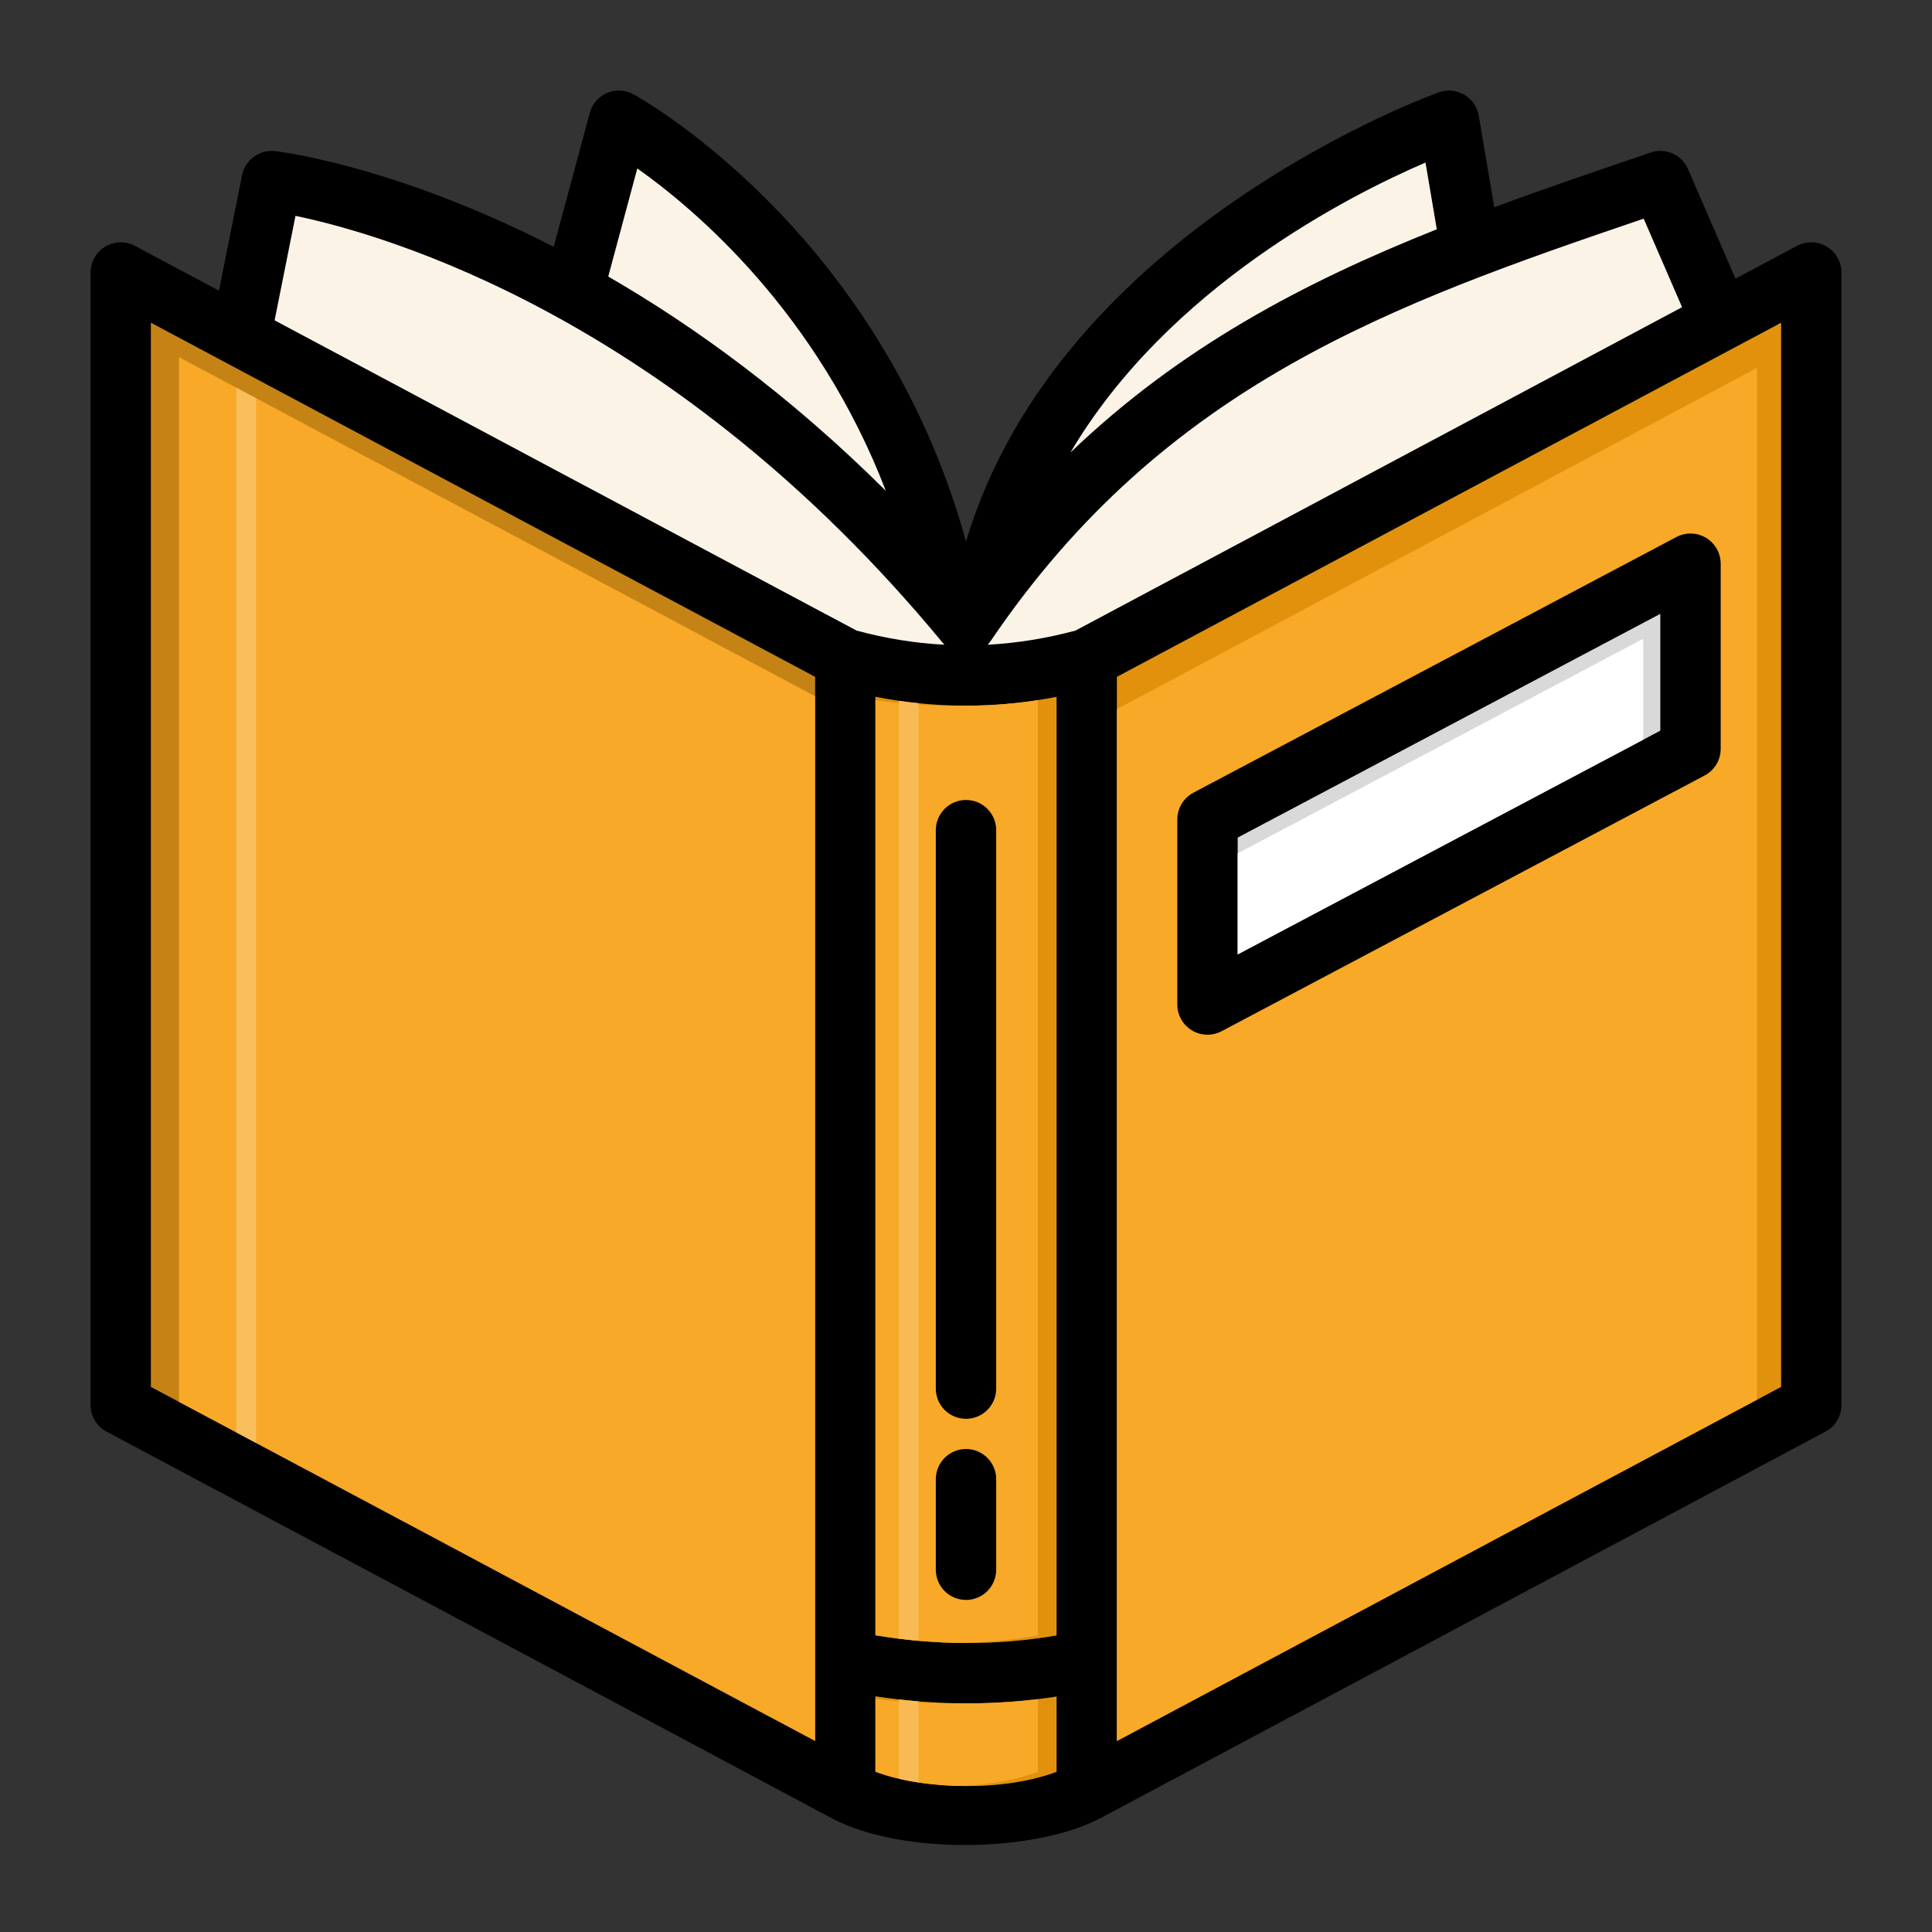
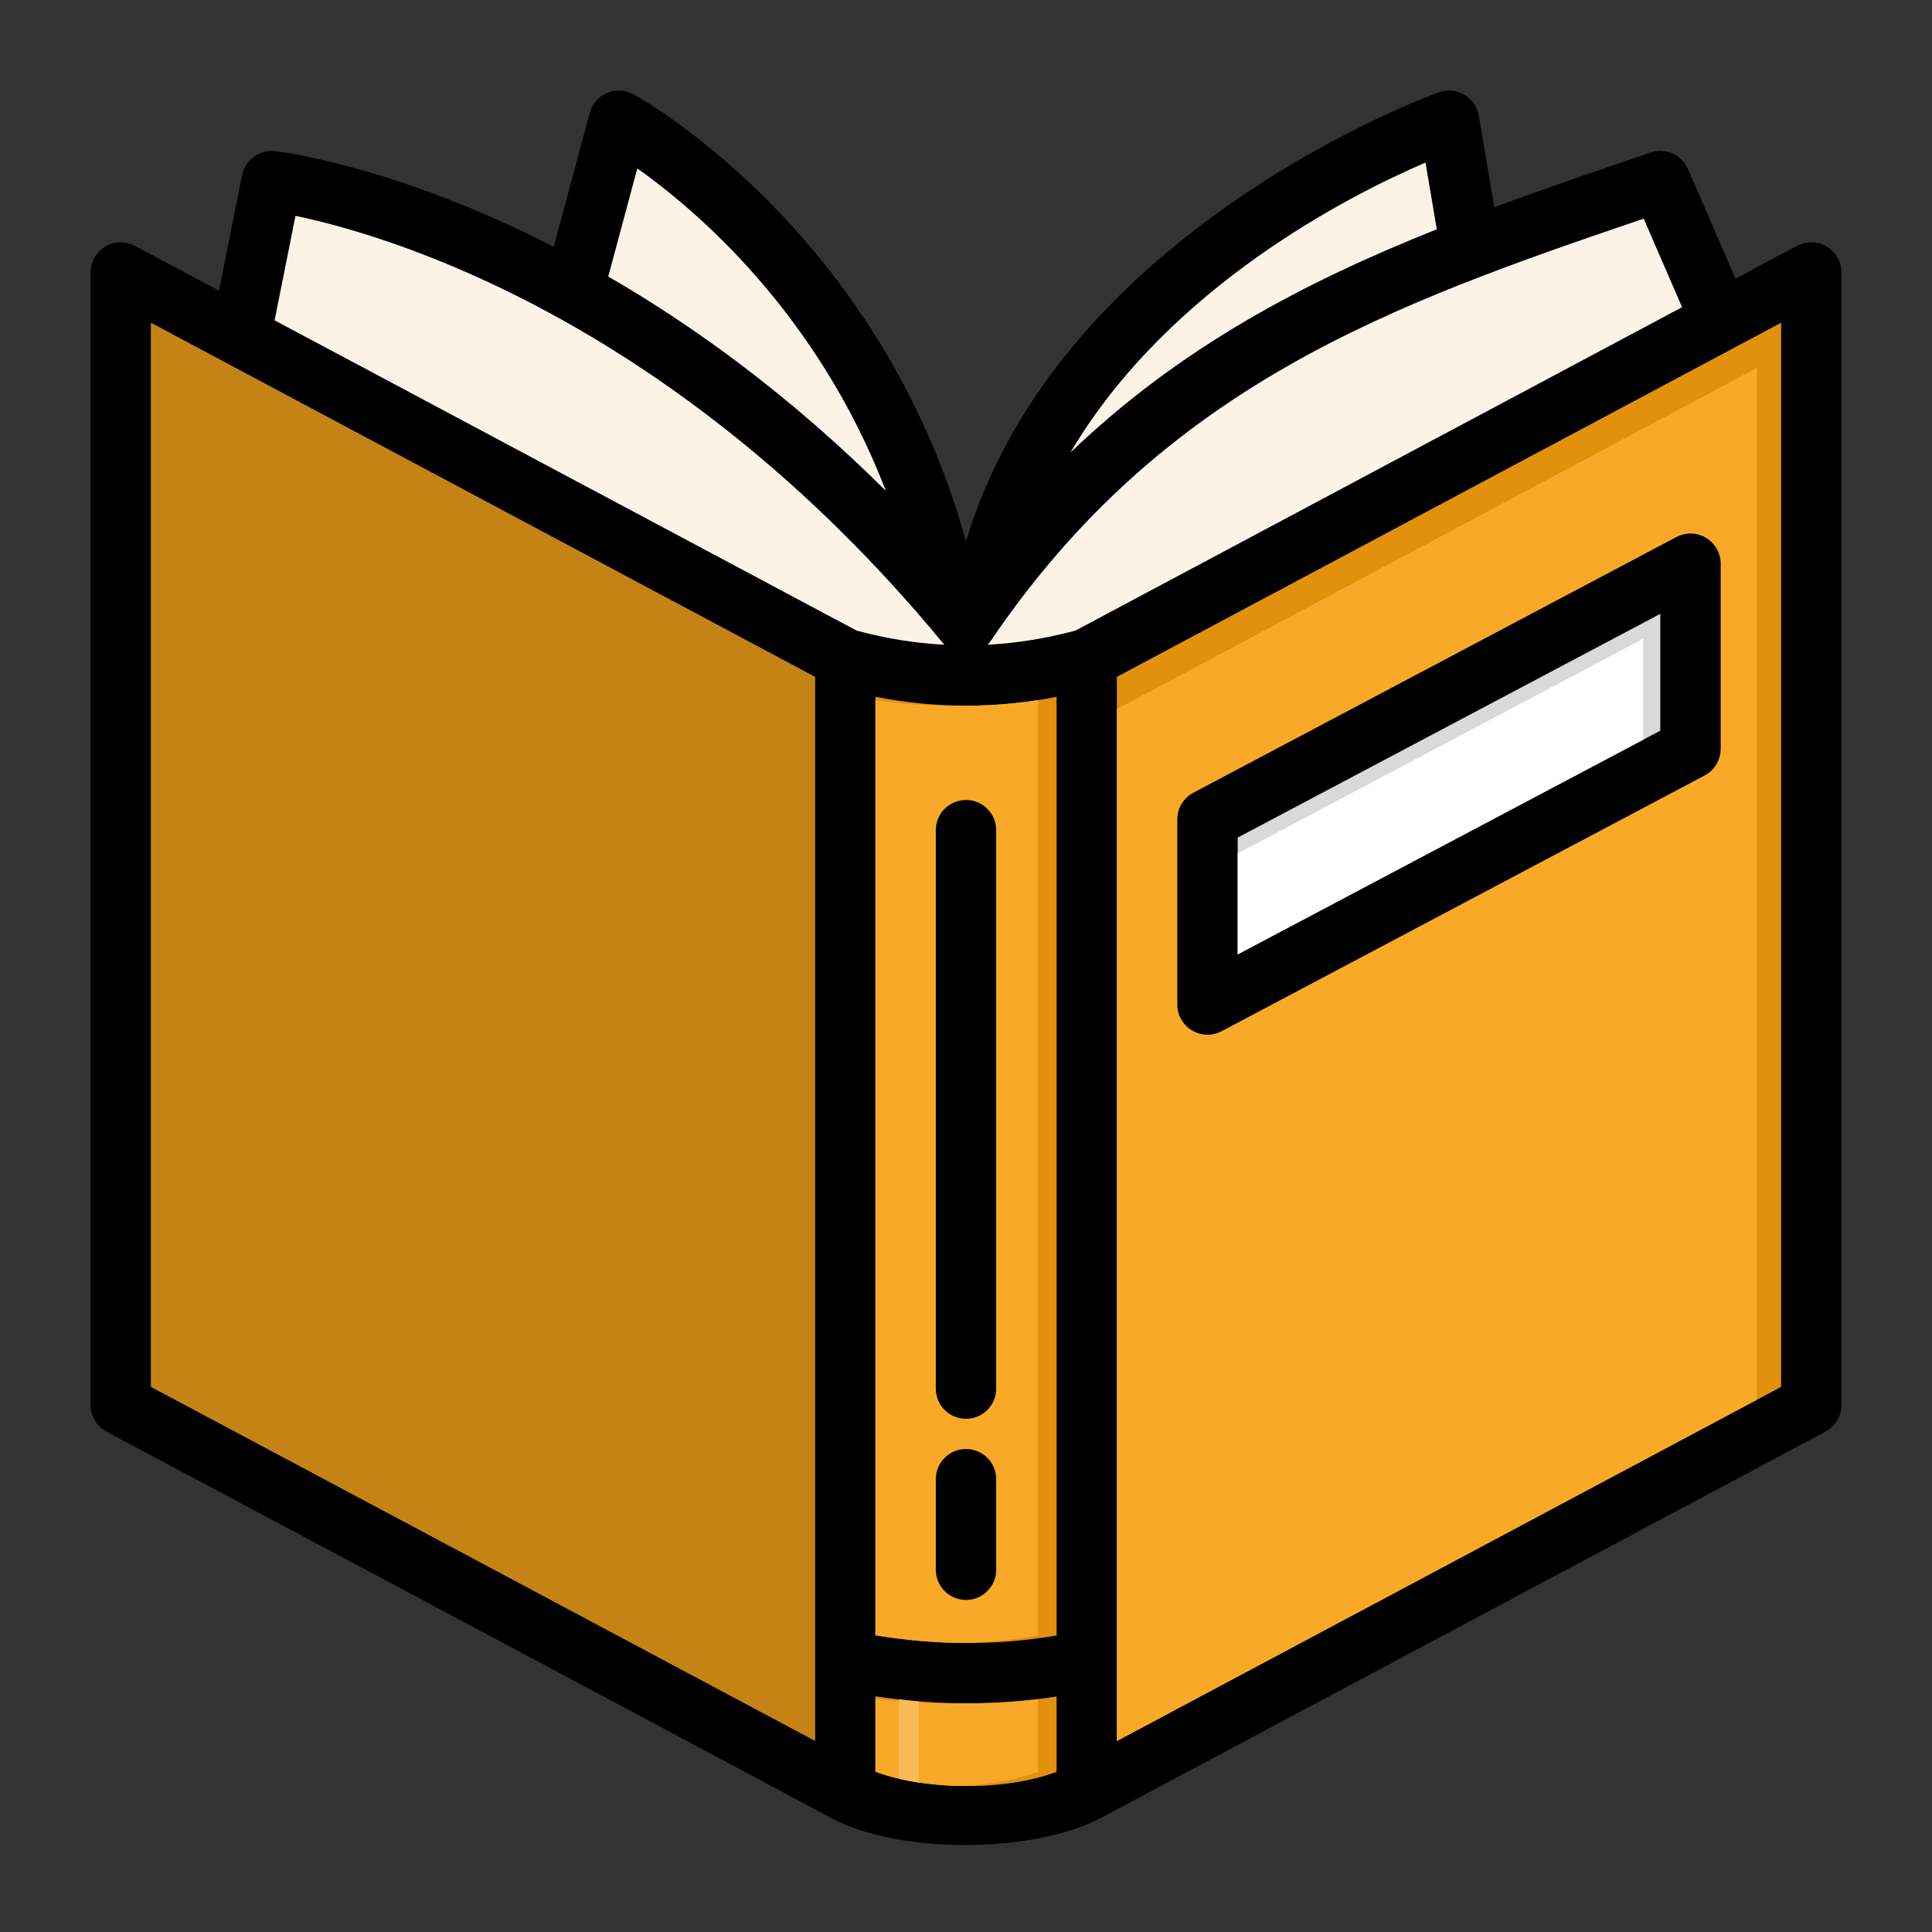
<svg xmlns="http://www.w3.org/2000/svg" clip-rule="evenodd" fill-rule="evenodd" height="512" stroke-linejoin="round" stroke-miterlimit="2" viewBox="0 0 64 64" width="512">
  <rect x="0" y="0" width="64" height="64" fill="#333333" stroke="none" />
  <clipPath id="_clip1">
    <path clip-rule="evenodd" d="m195 296.194c-2.043.307-4.043.31-6 .01v2.489c1.729.655 4.361.605 6-.003z" />
  </clipPath>
  <clipPath id="_clip2">
    <path clip-rule="evenodd" d="m195 294.169v-31.085c-1.989.388-3.989.394-6 .001v31.092c1.952.336 3.952.331 6-.008z" />
  </clipPath>
  <clipPath id="_clip3">
    <path clip-rule="evenodd" d="m197 262.422 22-11.729v35.249c-2.826 1.507-16.22 8.648-22 11.729z" />
  </clipPath>
  <clipPath id="_clip4">
-     <path clip-rule="evenodd" d="m187 297.669v-35.247l-22-11.729v35.249c2.827 1.506 16.221 8.641 22 11.727z" />
-   </clipPath>
+     </clipPath>
  <clipPath id="_clip5">
    <path clip-rule="evenodd" d="m187 297.669v-35.247l-22-11.729v35.249c2.827 1.506 16.221 8.641 22 11.727z" />
  </clipPath>
  <clipPath id="_clip6">
    <path clip-rule="evenodd" d="m201 267.746 14-7.412v3.87s-14 7.411-14 7.411z" />
  </clipPath>
  <g transform="translate(-160 -240)">
    <g id="Icon">
      <path d="m192.001 257.94c-2.883-10.429-11.022-14.819-11.022-14.819-.269-.146-.59-.161-.871-.04s-.492.364-.571.659l-1.194 4.435c-5.373-2.751-9.232-3.169-9.232-3.169-.515-.058-.99.289-1.092.798l-.765 3.825-2.784-1.485c-.309-.165-.683-.155-.985.025-.301.181-.485.507-.485.858v37.515c0 .37.204.709.53.883 0 0 19.002 10.121 23.998 12.794 2.346 1.255 6.799 1.143 8.942.001 5.002-2.666 24-12.795 24-12.795.326-.174.53-.513.53-.883v-37.515c0-.351-.184-.677-.485-.858-.302-.18-.676-.19-.985-.025l-2.04 1.088-1.572-3.63c-.208-.478-.747-.717-1.24-.549-1.762.6-3.491 1.187-5.178 1.812l-.514-3.032c-.049-.291-.224-.545-.478-.694-.253-.15-.56-.18-.838-.083 0 0-12.561 4.446-15.669 14.884zm2.999 38.254c-2.043.307-4.043.31-6 .01v2.489c1.729.655 4.361.605 6-.003zm2-33.772 22-11.729v35.249c-2.826 1.507-16.22 8.648-22 11.729zm-10 35.247v-35.247l-22-11.729v35.249c2.827 1.506 16.221 8.641 22 11.727zm8-3.5v-31.085c-1.989.388-3.989.394-6 .001v31.092c1.952.336 3.952.331 6-.008zm-2-2.169v-3c0-.552-.448-1-1-1s-1 .448-1 1v3c0 .552.448 1 1 1s1-.448 1-1zm-2-24.5v18.5c0 .552.448 1 1 1s1-.448 1-1v-18.5c0-.552-.448-1-1-1s-1 .448-1 1zm8.532-1.24c-.327.173-.532.514-.532.884v6.132c0 .351.184.676.484.857.301.181.674.191.984.027l16-8.471c.327-.173.532-.513.532-.883v-6.133c0-.35-.184-.675-.484-.856-.301-.181-.674-.192-.984-.027zm1.468 1.486 14-7.412v3.87s-14 7.411-14 7.411zm-31.902-17.135c6.949 3.705 19.275 10.276 19.277 10.277.973.263 1.943.418 2.909.469-.019-.018-.037-.039-.055-.061-8.918-10.804-18.509-13.536-21.44-14.144zm46.622-.435-1.271-2.932c-8.321 2.831-15.866 5.496-21.622 13.977-.036.053-.072.098-.109.136.973-.053 1.943-.21 2.911-.47zm-35.57-1.016c2.846 1.645 6.008 3.93 9.192 7.096-2.272-5.906-6.302-9.311-8.23-10.675zm27.445-1.565c-.154-.912-.374-2.209-.374-2.209-2.48 1.066-8.506 4.104-11.758 9.6 3.633-3.482 7.726-5.634 12.132-7.391z" />
      <g transform="matrix(-1 0 0 1 384 0)">
        <path d="m195 296.194c-2.043.307-4.043.31-6 .01v2.489c1.729.655 4.361.605 6-.003z" fill="#e2910d" />
        <g clip-path="url(#_clip1)">
          <g transform="translate(.617)">
            <path d="m195 296.194c-2.043.307-4.043.31-6 .01v2.489c1.729.655 4.361.605 6-.003z" fill="#f8a928" />
          </g>
          <g transform="matrix(.349 0 0 .121 135.472 265.138)">
            <path d="m166.472 250.186h1.876v37.54h-1.876z" fill="#f8ba55" />
          </g>
        </g>
      </g>
      <g transform="matrix(-1 0 0 1 384 0)">
        <path d="m195 294.169v-31.085c-1.989.388-3.989.394-6 .001v31.092c1.952.336 3.952.331 6-.008z" fill="#e2910d" />
        <g clip-path="url(#_clip2)">
          <g transform="translate(.617)">
            <path d="m195 294.169v-31.085c-1.989.388-3.989.394-6 .001v31.092c1.952.336 3.952.331 6-.008z" fill="#f8a928" />
          </g>
          <g transform="matrix(.349 0 0 1 135.472 11.44)">
-             <path d="m166.472 250.186h1.876v37.54h-1.876z" fill="#f8ba55" />
-           </g>
+             </g>
        </g>
      </g>
      <path d="m193 292v-3c0-.552-.448-1-1-1s-1 .448-1 1v3c0 .552.448 1 1 1s1-.448 1-1z" />
      <path d="m191 267.5v18.5c0 .552.448 1 1 1s1-.448 1-1v-18.5c0-.552-.448-1-1-1s-1 .448-1 1z" />
      <path d="m197 262.422 22-11.729v35.249c-2.826 1.507-16.22 8.648-22 11.729z" fill="#e2910d" />
      <g clip-path="url(#_clip3)">
        <g transform="translate(-.8 1.494)">
          <path d="m197 262.422 22-11.729v35.249c-2.826 1.507-16.22 8.648-22 11.729z" fill="#f8a928" />
        </g>
      </g>
      <path d="m187 297.669v-35.247l-22-11.729v35.249c2.827 1.506 16.221 8.641 22 11.727z" fill="#c68315" />
      <g clip-path="url(#_clip4)">
        <g transform="translate(.93 1.138)">
          <path d="m187 297.669v-35.247l-22-11.729v35.249c2.827 1.506 16.221 8.641 22 11.727z" fill="#f8a928" />
          <g clip-path="url(#_clip5)">
            <g transform="matrix(.349 0 0 1 108.799 .507)">
              <path d="m166.472 250.186h1.876v37.54h-1.876z" fill="#fabf5d" />
            </g>
          </g>
        </g>
      </g>
      <path d="m199.532 266.26c-.327.173-.532.514-.532.884v6.132c0 .351.184.676.484.857.301.181.674.191.984.027l16-8.471c.327-.173.532-.513.532-.883v-6.133c0-.35-.184-.675-.484-.856-.301-.181-.674-.192-.984-.027z" />
      <path d="m201 267.746 14-7.412v3.87s-14 7.411-14 7.411z" fill="#d9d9d9" />
      <g clip-path="url(#_clip6)">
        <g transform="translate(-.566 .824)">
          <path d="m201 267.746 14-7.412v3.87s-14 7.411-14 7.411z" fill="#fff" />
        </g>
      </g>
      <g fill="#fcf3e7">
        <path d="m169.098 250.611c6.949 3.705 19.275 10.276 19.277 10.277.973.263 1.943.418 2.909.469-.019-.018-.037-.039-.055-.061-8.918-10.804-18.509-13.536-21.44-14.144z" />
        <path d="m215.72 250.176-1.271-2.932c-8.321 2.831-15.866 5.496-21.622 13.977-.036.053-.072.098-.109.136.973-.053 1.943-.21 2.911-.47z" />
        <path d="m180.15 249.16c2.846 1.645 6.008 3.93 9.192 7.096-2.272-5.906-6.302-9.311-8.23-10.675z" />
        <path d="m207.595 247.595c-.154-.912-.374-2.209-.374-2.209-2.48 1.066-8.506 4.104-11.758 9.6 3.633-3.482 7.726-5.634 12.132-7.391z" />
      </g>
    </g>
  </g>
</svg>